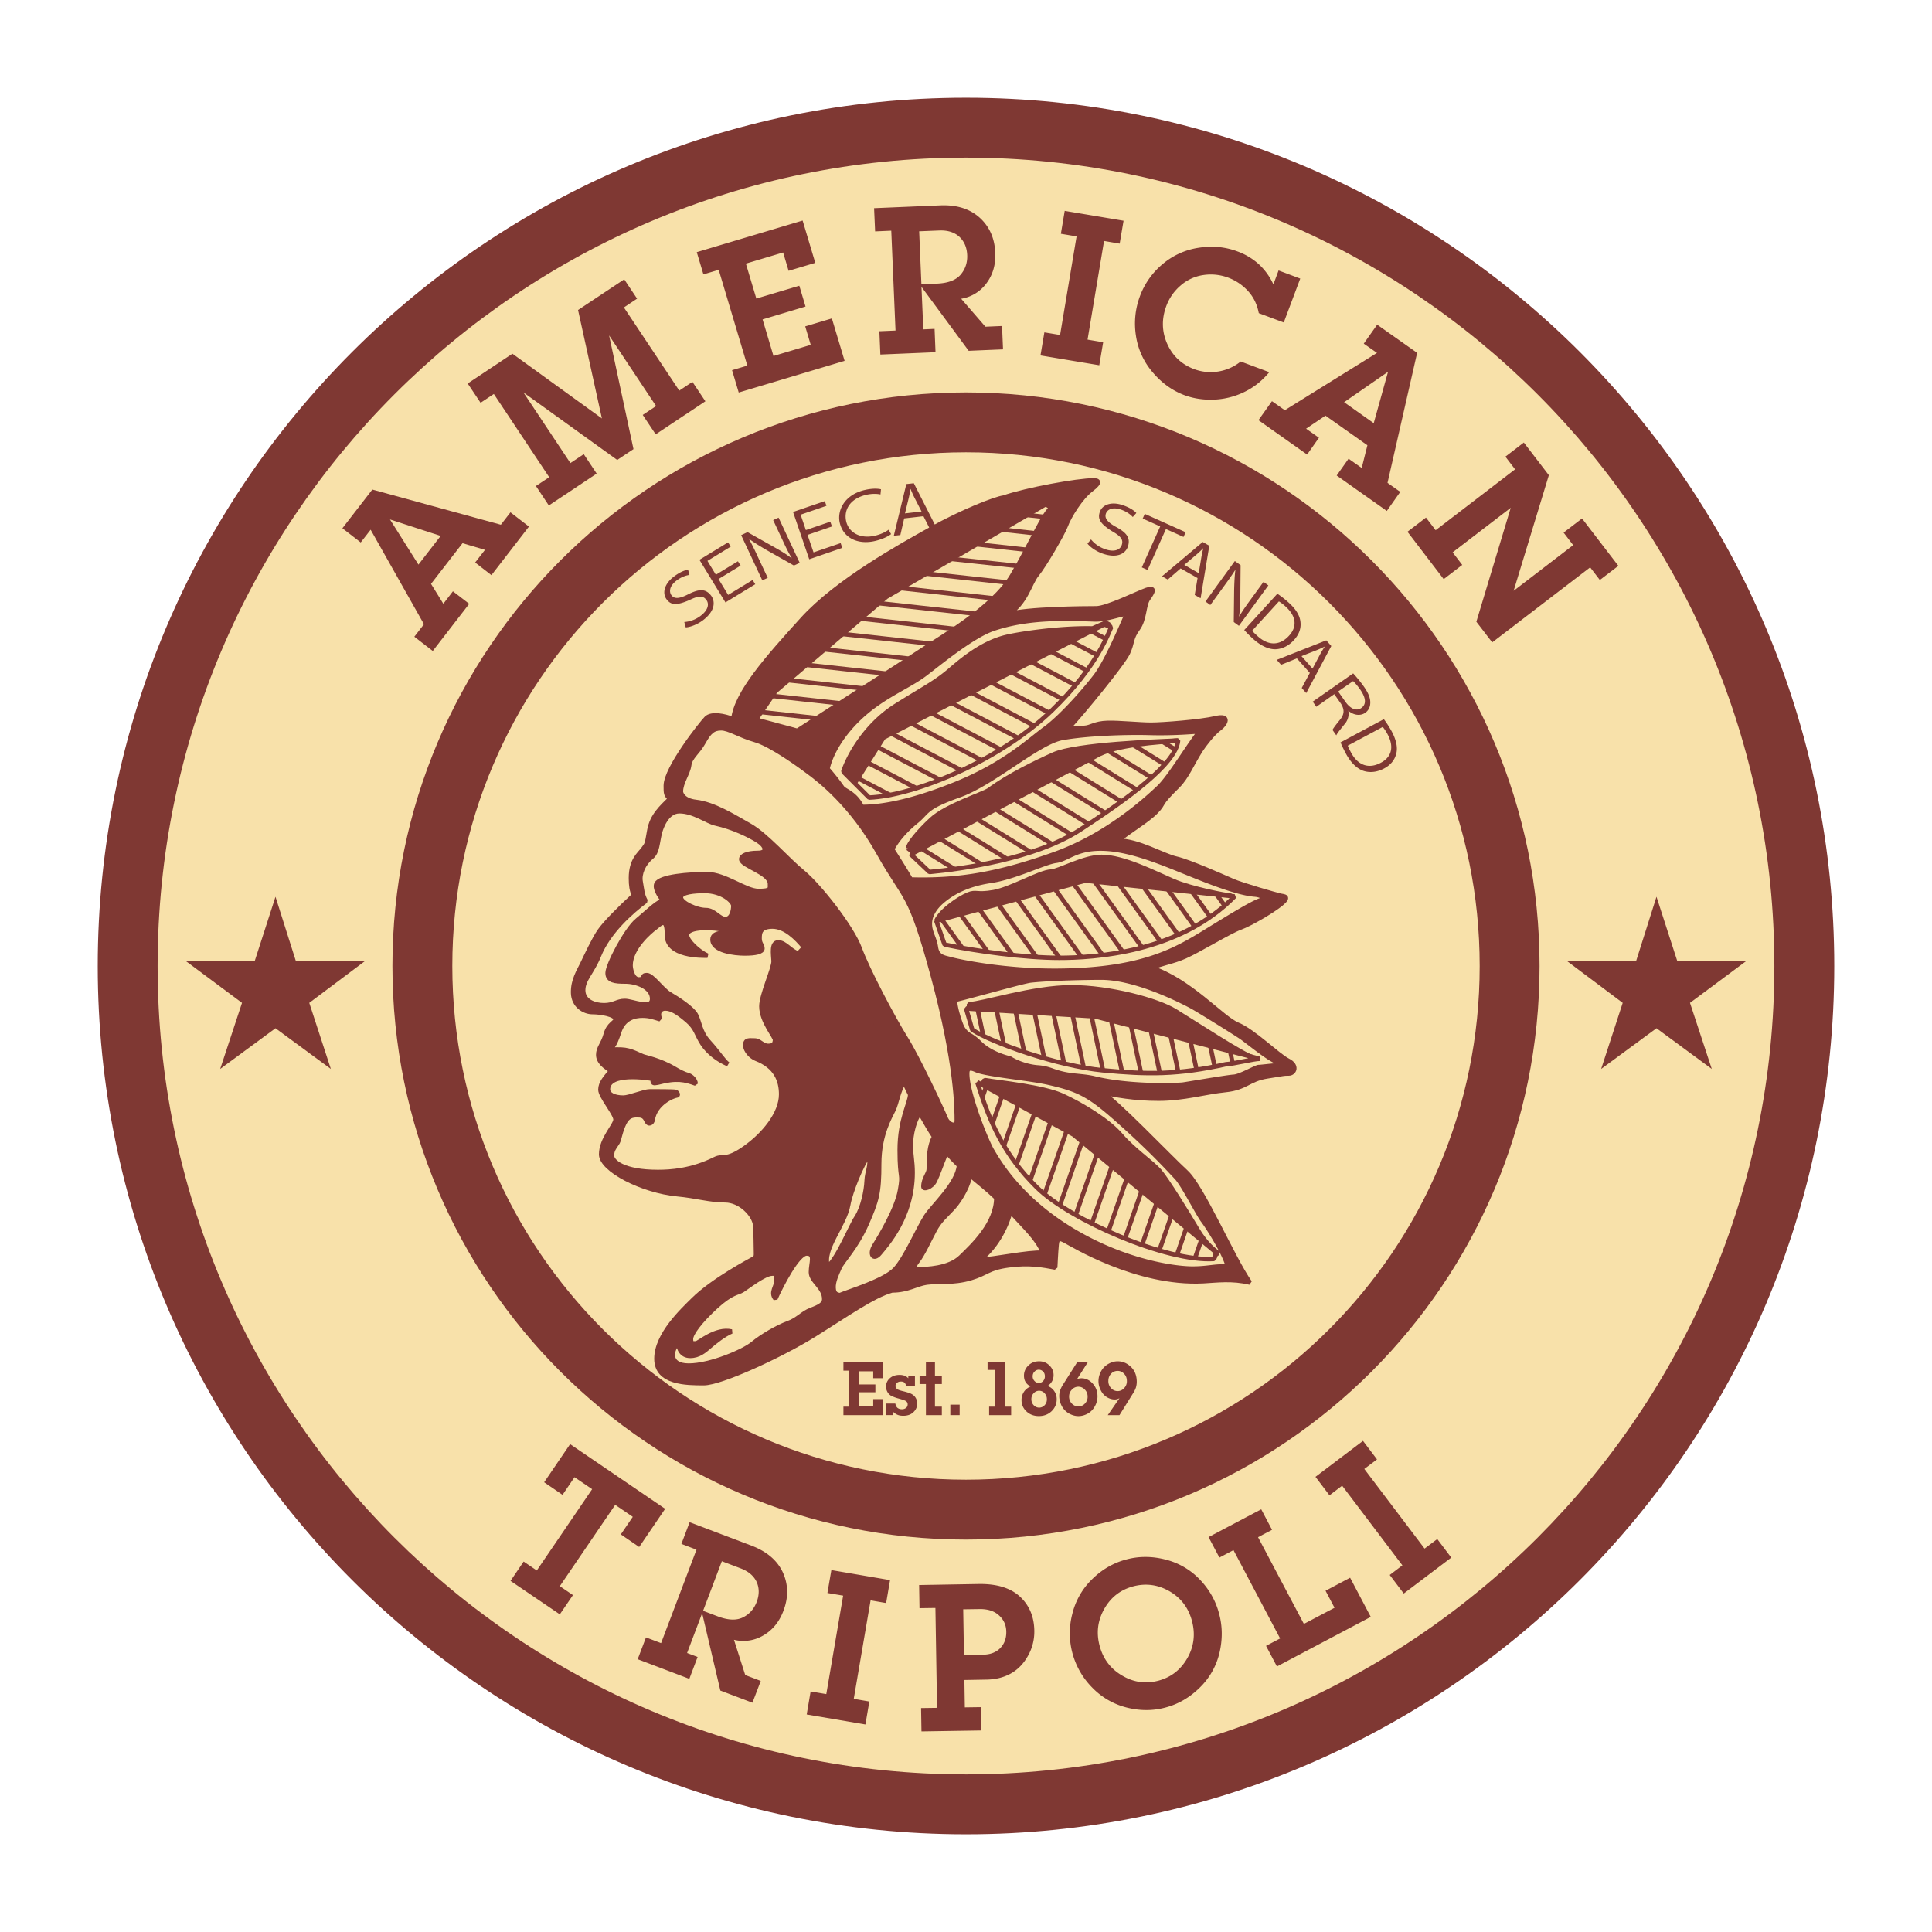
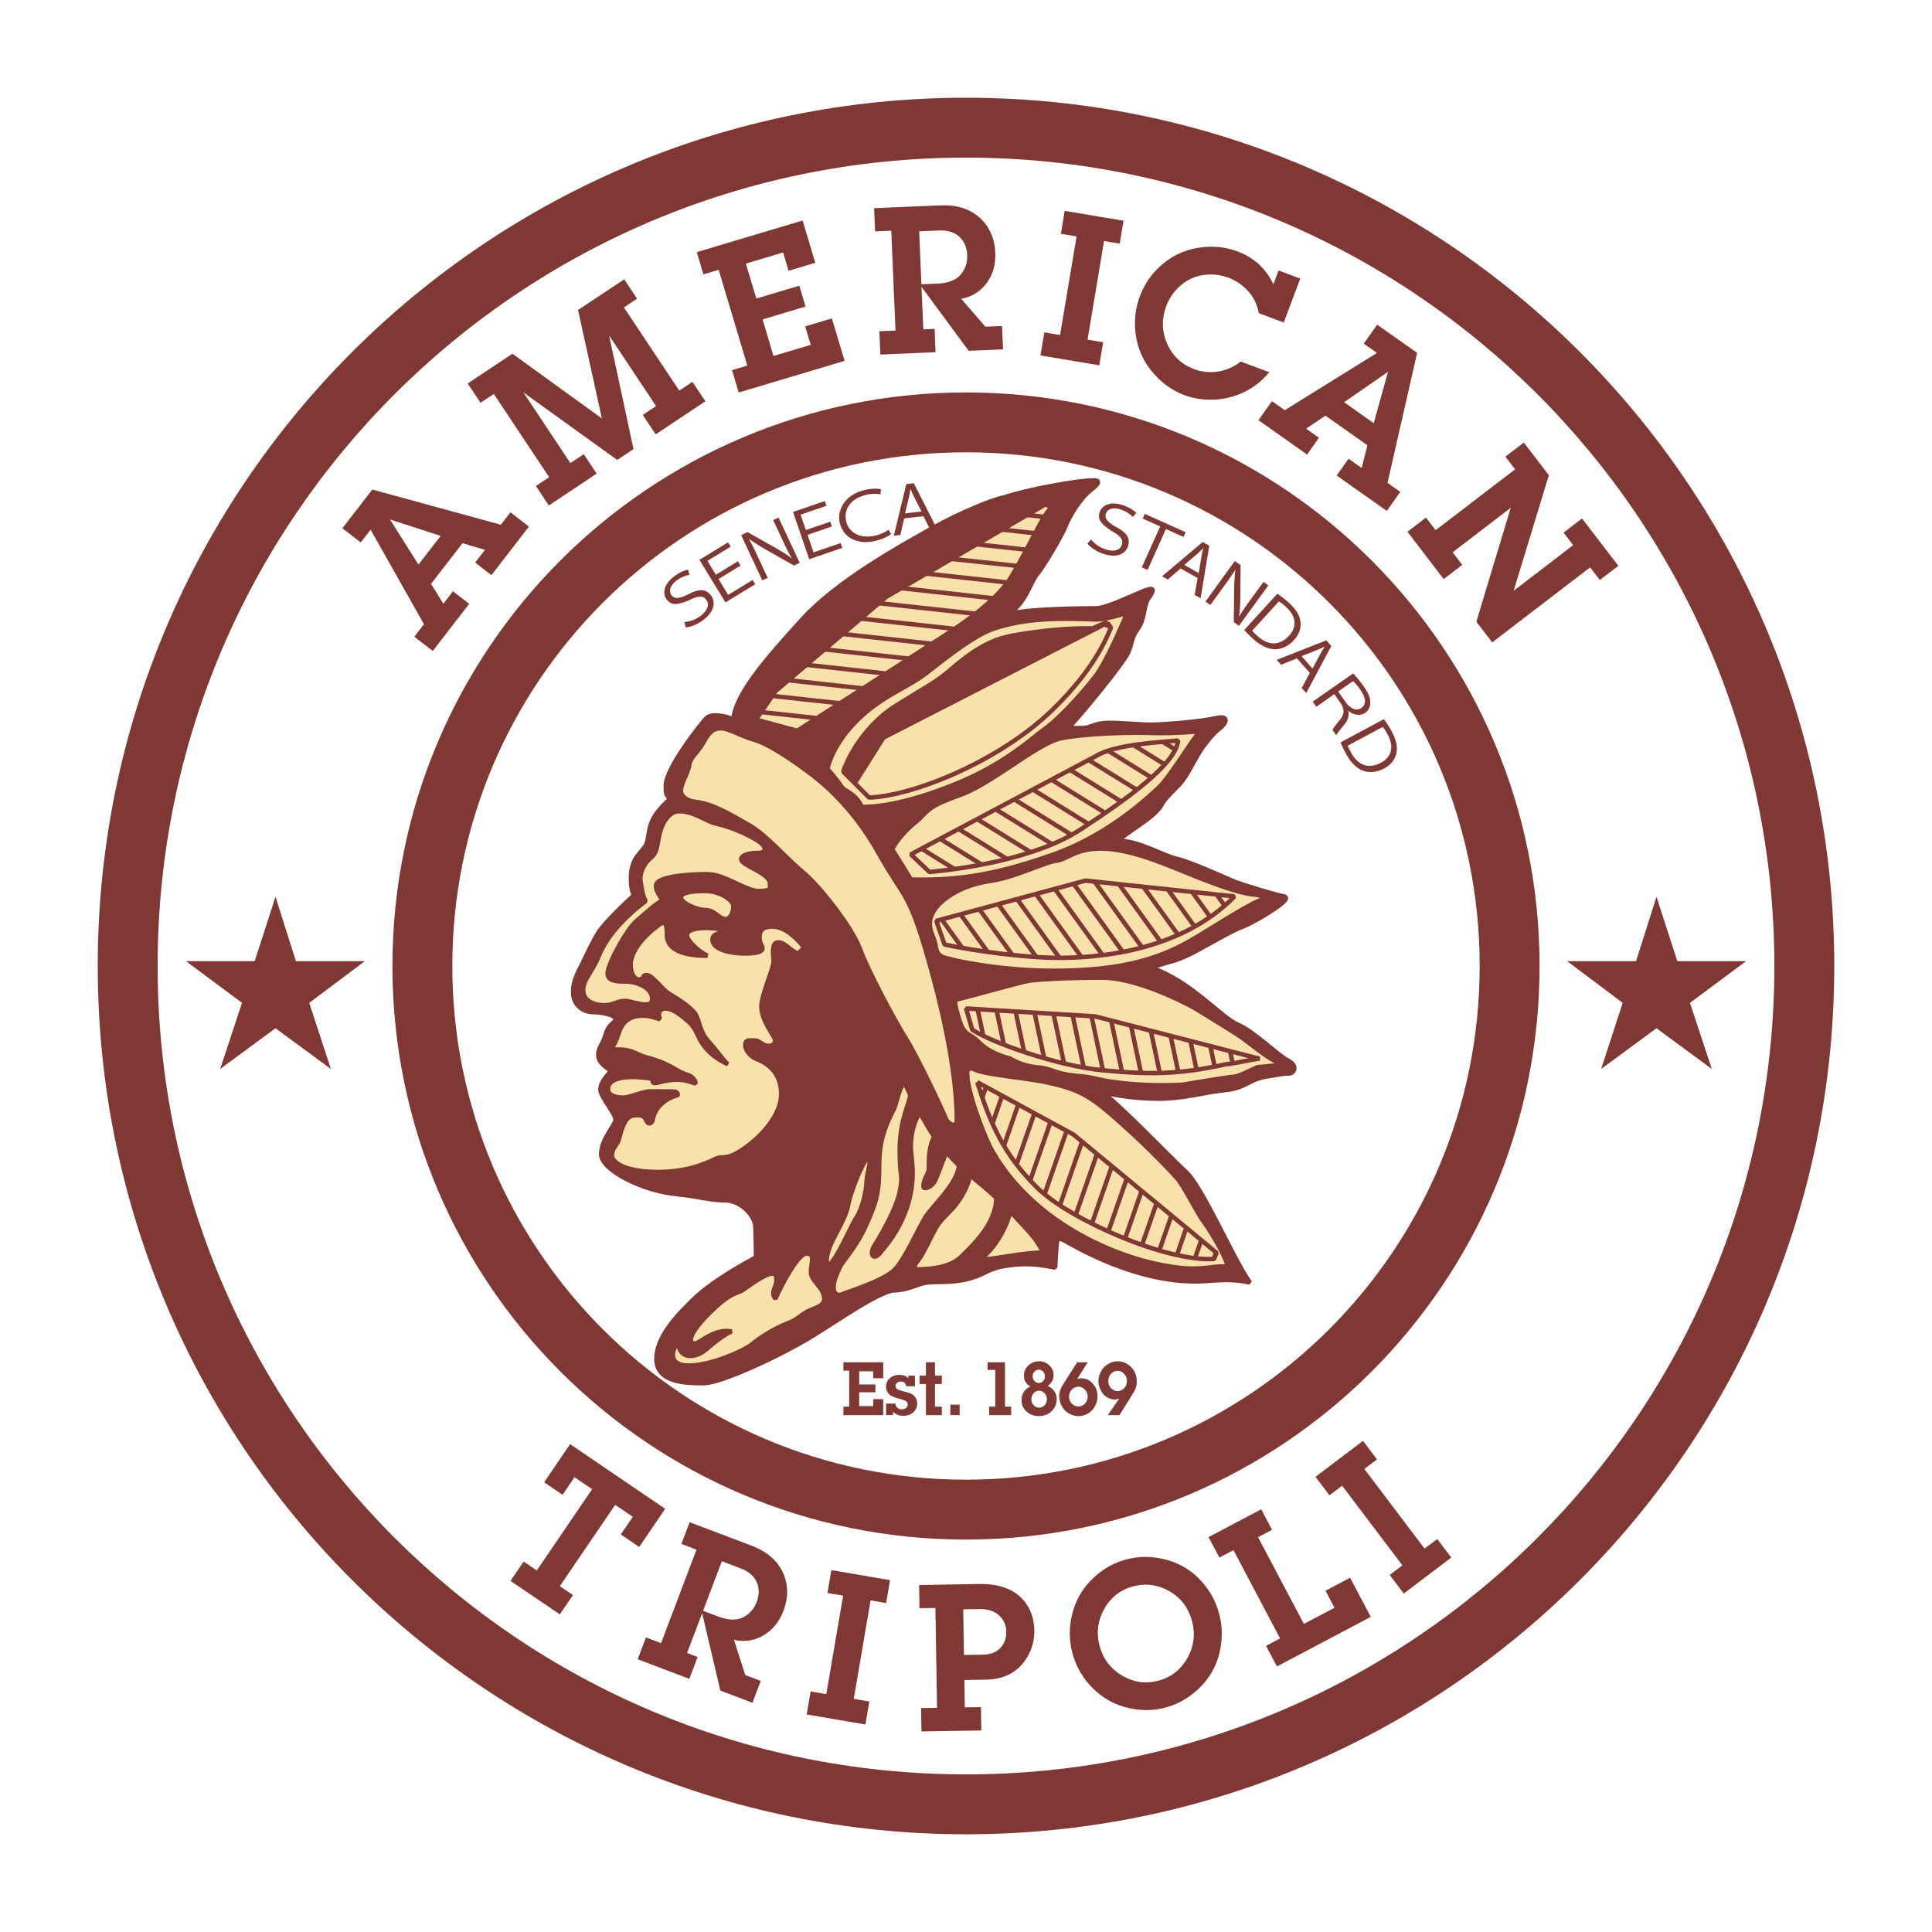
<svg xmlns="http://www.w3.org/2000/svg" width="2500" height="2500" viewBox="0 0 192.756 192.756">
  <path fill="#fff" d="M0 192.756h192.756V0H0v192.756z" />
-   <path d="M96.375 180.018c46.198 0 83.642-37.443 83.642-83.637s-37.443-83.642-83.642-83.642c-46.193 0-83.636 37.448-83.636 83.642 0 46.193 37.443 83.637 83.636 83.637z" fill-rule="evenodd" clip-rule="evenodd" fill="#f8e1aa" />
  <path d="M96.375 177.031c22.273 0 42.438-9.027 57.034-23.621 14.593-14.594 23.62-34.758 23.62-57.029 0-22.273-9.027-42.439-23.623-57.034-14.594-14.592-34.758-23.622-57.031-23.622-22.27 0-42.436 9.03-57.027 23.623-14.595 14.594-23.623 34.76-23.623 57.033 0 22.271 9.028 42.436 23.621 57.027 14.593 14.596 34.757 23.623 57.029 23.623zm61.257-19.396c-15.675 15.674-37.334 25.371-61.257 25.371-23.921 0-45.578-9.697-61.253-25.373-15.675-15.674-25.37-37.332-25.37-61.252 0-23.922 9.697-45.581 25.372-61.256C50.797 19.45 72.456 9.751 96.375 9.751c23.923 0 45.581 9.699 61.256 25.372 15.676 15.677 25.373 37.336 25.373 61.258 0 23.92-9.697 45.58-25.372 61.254z" fill="#7f3833" />
  <path fill-rule="evenodd" clip-rule="evenodd" fill="#f8e1aa" d="M82.067 71.477l-5.55-.606 5.55.606zM84.371 69.995l-6.751-.738 6.751.738zM86.677 68.509l-7.448-.815 7.448.815zM88.975 67.029l-7.941-.87 7.941.87zM91.271 65.542l-8.428-.924 8.428.924zM93.544 64.056l-8.897-.974 8.897.974zM95.819 62.572l-9.367-1.026 9.367 1.026zM97.896 61.061l-9.635-1.054 9.635 1.054zM99.683 59.522l-9.196-1.01 9.196 1.01zM101.092 57.94l-8.101-.883 8.101.883zM102.099 56.297l-6.585-.706 6.585.706zM102.981 54.674l-4.958-.542 4.958.542zM103.848 53.029l-3.306-.361 3.306.361zM104.757 51.396l-1.704-.187 1.704.187zM95.797 86.531l-3.28-2.031 3.28 2.031zM98.511 86.084l-4.145-2.567 4.145 2.567zM101.043 85.527l-4.825-2.993 4.825 2.993zM103.403 84.852l-5.332-3.302 5.332 3.302zM105.553 84.058l-5.635-3.488 5.635 3.488zM107.485 83.122l-5.711-3.539 5.711 3.539zM109.189 82.049l-5.563-3.449 5.563 3.449zM110.839 80.934l-5.36-3.318 5.36 3.318zM112.438 79.802l-5.112-3.168 5.112 3.168zM113.993 78.627l-4.808-2.979 4.808 2.979zM115.455 77.407l-4.332-2.681 4.332 2.681zM116.779 76.097l-3.128-1.938 3.128 1.938zM117.835 74.612l-1.256-.778 1.256.778zM94.527 91.555l2.048 2.845-2.048-2.845zM96.408 91.047l2.704 3.753-2.704-3.753zM98.288 90.54l3.289 4.564-3.289-4.564zM100.172 90.03l3.803 5.278-3.803-5.278zM102.053 89.524l4.225 5.867-4.225-5.867zM103.933 89.016l4.538 6.302-4.538-6.302zM105.818 88.508l4.764 6.612-4.764-6.612zM107.695 88.001l4.901 6.797-4.901-6.797zM109.786 87.783l4.738 6.577-4.738-6.577zM112.222 88.042l4.144 5.75-4.144-5.75zM114.653 88.299l3.458 4.801-3.458-4.801zM117.089 88.558l2.677 3.718-2.677-3.718zM119.521 88.816l1.794 2.492-1.794-2.492zM121.958 89.075l.801 1.112-.801-1.112zM98.674 103.17l-.562-2.654.562 2.654zM100.734 104.057l-.725-3.424.725 3.424zM102.759 104.785l-.854-4.037.854 4.037zM104.755 105.404l-.96-4.541.96 4.541zM106.736 105.928l-1.047-4.948 1.047 4.948zM108.696 106.342l-1.111-5.246 1.111 5.246zM110.618 106.613l-1.139-5.4 1.139 5.4zM112.522 106.771l-1.084-5.125 1.084 5.125zM114.414 106.869l-.997-4.713.997 4.713zM116.286 106.877l-.89-4.211.89 4.211zM118.13 106.771l-.762-3.597.762 3.597zM119.955 106.553l-.606-2.869.606 2.869zM121.759 106.238l-.432-2.045.432 2.045zM123.562 105.918l-.257-1.215.257 1.215zM125.357 105.58l-.075-.369.075.369zM98.581 109.33l.368-1.06-.368 1.06zM99.594 111.926l.966-2.78-.966 2.78zM100.738 114.141l1.431-4.118-1.431 4.118zM102 116.004l1.776-5.106-1.776 5.106zM103.355 117.605l2.032-5.83-2.032 5.83zM104.794 118.979l2.201-6.329-2.201 6.329zM106.322 120.088l2.21-6.361-2.21 6.361zM107.901 121.049l2.12-6.092-2.12 6.092zM109.514 121.908l1.991-5.724-1.991 5.724zM111.155 122.691l1.838-5.277-1.838 5.277zM112.822 123.398l1.656-4.757-1.656 4.757zM114.519 124.033l1.447-4.164-1.447 4.164zM116.239 124.59l1.215-3.49-1.215 3.49zM117.997 125.041l.942-2.713-.942 2.713zM119.8 125.357l.626-1.798-.626 1.798zM121.686 125.432l.226-.647-.226.647zM86.172 77.468l3.188 1.674-3.188-1.674zM87.149 75.917l4.852 2.548-4.852-2.548zM88.129 74.36l6.223 3.269-6.223-3.269zM89.513 73.013l7.003 3.682-7.003-3.682zM91.501 71.993l7.02 3.692-7.02-3.692zM93.494 70.972l6.904 3.628-6.904-3.628zM95.489 69.948l6.66 3.504-6.66-3.504zM97.478 68.928l6.291 3.309-6.291-3.309zM99.472 67.906l5.788 3.042-5.788-3.042zM101.466 66.884l5.153 2.708-5.153-2.708zM103.456 65.862l4.416 2.322-4.416-2.322zM105.448 64.841l3.568 1.875-3.568-1.875zM107.443 63.817l2.594 1.363-2.594-1.363zM109.438 62.795l1.473.775-1.473-.775z" />
  <path d="M66.426 78.393c0 .752 0 .934.43 1.294-.821.821-1.826 1.68-2.078 3.188-.252 1.502-.252 1.329-.606 1.829-.359.503-1.223 1.078-1.223 2.903 0 .751.075 1.217.289 1.717-1.33 1.218-2.907 2.795-3.439 3.583-.541.789-1.33 2.479-1.689 3.231-.359.75-.966 1.652-.93 2.939.038 1.287 1.111 1.9 1.934 1.9.826 0 2.295.25 2.295.713 0 .359-.681.434-.967 1.477-.288 1.035-.756 1.361-.756 2.07 0 .725.687 1.223 1.294 1.578-.574.686-1.078 1.221-1.078 1.902 0 .684 1.507 2.398 1.507 2.979 0 .57-1.433 1.934-1.433 3.473 0 1.545 4.085 3.645 7.599 3.98 1.899.178 3.262.607 4.769.607 1.503 0 2.921 1.438 3.011 2.547.032.463.069 2.152.069 2.684 0 .238.032.434-.214.576-.253.145-4.084 2.15-6.059 4.123-1.003 1-3.659 3.439-3.659 5.877 0 2.436 3.01 2.436 4.731 2.436 1.723 0 7.744-2.789 10.968-4.795 3.226-2.01 5.951-3.945 7.814-4.455 1.576 0 2.438-.639 3.443-.783 1.003-.139 2.65.074 4.373-.43 1.717-.504 1.717-1.008 3.8-1.287 2.074-.291 3.514 0 4.656.215 0 0 .074-1.582.145-2.297.071-.719.285-.65.858-.355.574.285 7.107 4.359 13.764 4.016 1.362-.074 2.87-.291 4.663.139-1.719-2.436-4.729-9.531-6.382-11.037-1.646-1.508-7.242-7.383-8.455-7.963 1.432.285 3.225.648 5.73.648 2.511 0 4.592-.648 6.674-.861 2.077-.211 2.287-1.07 4.158-1.363 1.857-.285 1.568-.285 2.143-.285.578 0 .925-.793-.066-1.289-1.008-.502-3.439-2.939-5.021-3.584-1.576-.648-4.731-4.377-8.601-5.664 1.144-.504 2.077-.576 3.365-1.149 1.298-.574 4.484-2.511 5.488-2.865 1.003-.36 3.263-1.685 4.121-2.403.857-.714.25-.714-.107-.785-.359-.074-3.87-1.078-4.766-1.475-.896-.391-4.34-1.936-5.628-2.222-1.289-.284-3.837-1.824-5.806-1.791.89-.822 2.866-1.937 3.799-2.902.933-.967.104-.538 2.152-2.545.917-.91 1.395-2.184 2.29-3.584.322-.504 1.218-1.685 1.867-2.151.645-.468 1.105-1.395-.396-1.037-1.507.355-5.269.645-6.419.645-1.142 0-3.149-.209-4.334-.183-1.326.038-1.651.468-2.367.501-.717.041-.966.041-1.507-.033 1.255-1.326 5.377-6.349 5.886-7.421.499-1.074.284-1.466.998-2.436.714-.967.575-2.366 1.04-3.01.463-.649.752-1.181-.181-.864-.93.326-3.94 1.834-5.019 1.834-1.076 0-6.953.032-8.853.607 1.83-1.04 2.226-3.117 2.94-3.977.719-.864 2.572-4.043 2.87-4.844.355-.967 1.504-2.829 2.54-3.617 1.045-.789.686-.934.256-.934-1.62 0-6.707.934-9.002 1.722-.822.107-4.123 1.396-7.199 3.117-3.086 1.718-9.429 5.23-12.873 9.032-3.439 3.798-6.594 7.312-6.879 9.963-.896-.36-2.183-.607-2.688-.104-.497.501-4.049 4.981-4.049 6.735z" fill-rule="evenodd" clip-rule="evenodd" fill="#7f3833" stroke="#7f3833" stroke-width=".443" stroke-linejoin="bevel" stroke-miterlimit="2.613" />
  <path d="M67.789 80.938c-1.292 0-1.825 1.689-1.936 2.08-.28 1.046-.229 1.998-.858 2.507-.791.644-1.22 1.652-1.079 2.437.145.788.145 1.292.504 1.935-1.433 1.079-3.692 3.054-4.663 5.452-.676 1.678-1.573 2.366-1.573 3.446 0 1.066 1.074 1.496 2.077 1.496 1.004 0 1.288-.43 2.077-.43.79 0 2.725.939 2.725-.215 0-1.146-1.577-1.717-2.651-1.717-1.077 0-1.792-.074-1.792-.857 0-.795 1.84-4.336 2.941-5.238.788-.643 1.861-1.721 2.581-2.006-.359-.429-.854-1.213-.649-1.647.36-.752 3.267-.967 5.059-.967s3.831 1.681 5.119 1.681c1.293 0 1.148-.215 1.148-.714 0-1.111-2.827-1.792-2.865-2.441-.02-.354.574-.644 1.646-.644 1.074 0 .788-.719 0-1.218-.788-.505-2.464-1.335-4.228-1.722-.82-.178-2.15-1.218-3.583-1.218z" fill-rule="evenodd" clip-rule="evenodd" fill="#f8e1aa" stroke="#7f3833" stroke-width=".443" stroke-linejoin="bevel" stroke-miterlimit="2.613" />
  <path d="M70.295 88.895c-1.004 0-2.361.111-2.361.644 0 .541 1.572 1.259 2.473 1.259.892 0 1.325.892 1.97.892.644 0 .788-.892.788-1.32 0-.434-1.11-1.475-2.87-1.475zM72.578 92.825c-1.435-.337-4.034-.43-4.034.48 0 .536 1.107 1.609 2.041 2.044-.546 0-4.093.093-4.052-2.114.038-1.905-.75-.971-1.143-.681-.495.354-2.478 2.022-2.478 3.761 0 .322.182 1.4.826 1.4.65 0 .22-.43.789-.43.574 0 1.508 1.438 2.296 1.9.789.461 2.254 1.4 2.613 2.076.36.682.397 1.721 1.294 2.689.896.971 1.432 1.865 1.899 2.227-.933-.398-1.938-1.117-2.548-2.045-.607-.934-.607-1.541-1.537-2.332-.932-.785-1.544-1.184-2.188-1.184-.36 0-.825.285-.503 1.074-.607-.178-1.004-.355-1.756-.355-.756 0-1.863.217-2.329 1.646-.467 1.434-.681 1.434-.895 1.76 1.722-.143 2.1.143 3.257.641.258.111 1.695.359 3.193 1.256.359.215.863.494 1.395.648.256.07.685.469.685.826-1.078-.396-1.918-.592-3.779-.094-.467.076-.523.094-.504-.377-.5-.105-4.462-.715-4.462 1.041 0 .498.574.826 1.54.826.592 0 2.044-.625 2.636-.625.588 0 2.38 0 2.563.049.178.053.359.361.088.379-.271.016-2.113.732-2.365 2.418-.038.285-.397.592-.631.07-.228-.518-.53-.531-.965-.531-.429 0-.877.074-1.237.801-.411.84-.48 1.596-.663 1.914-.177.326-.574.686-.574 1.297 0 .607 1.116 1.648 4.589 1.648 1.218 0 3.336-.111 5.703-1.293.788-.398 1.036.252 2.935-1.078 1.899-1.326 3.659-3.441 3.659-5.377 0-1.367-.519-2.781-2.511-3.547-.467-.182-1.073-.789-1.073-1.361 0-.57.391-.467.928-.467s.789.541 1.364.541c.573 0 .643-.248.681-.574.037-.326-1.363-1.861-1.363-3.371 0-1.146 1.255-3.834 1.219-4.516-.033-.681-.249-1.862.465-1.862.72 0 1.183.859 2.008 1.107l.573-.607c-.756-.93-1.899-2.078-3.155-2.078-1.255 0-1.287.646-1.287 1.181 0 .542.284.644.284 1.004 0 .358-.713.5-1.755.5-1.041 0-3.229-.248-3.229-1.397 0-.882 1.7-.672 2.188-.537-.182-.134-.356-.288-.695-.371zM67.934 78.968c0-.895.714-1.792.826-2.619.103-.82.859-1.25 1.432-2.29.574-1.041.966-1.396 1.755-1.396s1.793.714 3.408 1.18c1.609.468 4.512 2.581 5.409 3.264.895.676 4.157 3.117 6.883 7.989 2.722 4.877 3.08 3.584 5.447 12.335 2.364 8.746 2.364 13.258 2.364 14.406 0 .643-.821.43-1.111-.285-.284-.723-2.761-6.025-3.978-7.961-1.22-1.938-3.8-6.811-4.589-8.96-.788-2.152-4.083-6.311-5.661-7.6-1.578-1.292-3.66-3.728-5.307-4.661-1.648-.929-3.589-2.157-5.377-2.362-1.249-.144-1.501-.825-1.501-1.04z" fill-rule="evenodd" clip-rule="evenodd" fill="#f8e1aa" stroke="#7f3833" stroke-width=".443" stroke-linejoin="bevel" stroke-miterlimit="2.613" />
  <path d="M82.448 93.268c0 3.552 1.395 8.105 1.395 10.324 0 2.225-1.002 4.377-1.002 6.955 0 2.584.504 2.943.504 5.164 0 2.217-1.074 5.656-1.363 6.811-.285 1.143.359 1.068.718.107.354-.971 1.792-5.77 2.076-6.639.291-.852 1.863-2.611 2.26-3.938.391-1.326 2.012-4.551 2.693-5.414-.271-.854-.364-1.432-.658-2.086-.813.293-2.39 1.727-3.077 4.092-.676 2.367-1.105 5.951-1.791 6.67.215-1.578.075-5.768.611-7.131.537-1.367 2.114-4.34 3.155-5.268-1.937-2.367-3.981-6.997-5.054-8.789" fill="none" stroke="#7f3833" stroke-width=".443" stroke-linejoin="bevel" stroke-miterlimit="2.613" />
  <path d="M94.431 114.945c.426.504.836.934 1.246 1.326-.139 1.816-2.617 4.027-3.302 5.096-.798 1.266-2.006 4.088-3.043 5.236-1.04 1.15-4.518 2.189-5.558 2.619-.248-.074-.575-.074-.607-.721-.038-.643.321-1.398.607-2.037.289-.645 1.647-1.977 2.691-4.34 1.037-2.367 1.253-3.117 1.253-6.021 0-2.902 1.11-4.695 1.431-5.377.327-.682.467-1.867 1.057-2.799.125.289.28.615.452.969.052.104.098.207.15.303-.01.846-1.045 2.457-1.045 5.541 0 3.08.359 2.189.032 4.014-.318 1.828-1.97 4.588-2.538 5.488-.575.893-.113 1.578.531.785.644-.785 3.267-3.623 3.267-8.027 0-1.186-.181-1.719-.181-2.764 0-1.035.373-2.604.918-3.182.477.838.981 1.727 1.41 2.359-.5.896-.538 2.045-.538 3.23 0 .461-.536.926-.536 1.75 0 .326.822.076 1.149-.574.314-.641.604-1.538 1.154-2.874zM99.4 119.506c-.927-.887-1.785-1.545-2.645-2.266-.01.758-.83 2.373-1.657 3.273-.822.891-1.327 1.252-1.861 2.254-.537 1.004-1.147 2.367-1.684 3.053-.542.678-.286.854.246.82.542-.037 2.837-.037 4.055-1.219 1.219-1.179 3.546-3.366 3.546-5.915zM104.059 124.988c-.606-1.471-1.717-2.396-3.253-4.125-.256 1.115-1.189 3.379-3.014 4.812 1.218.001 4.835-.792 6.267-.687z" fill-rule="evenodd" clip-rule="evenodd" fill="#f8e1aa" stroke="#7f3833" stroke-width=".443" stroke-linejoin="bevel" stroke-miterlimit="2.613" />
  <path d="M86.681 115.314c-.687.752-1.834 3.641-2.049 4.873-.354 2.082-2.65 4.447-2.039 6.164 1.003-.82 2.254-3.975 2.87-4.91.606-.928.962-2.617 1.002-3.621.035-1.002.463-1.47.216-2.506zM67.682 133.949c-.682.65-1.111 2.297 1.036 2.297 2.151 0 5.487-1.434 6.385-2.189.896-.75 2.487-1.67 3.508-2.039 1.004-.359 1.433-1.004 2.296-1.33.859-.322 1.311-.574 1.327-1.035.037-1.219-1.327-1.793-1.327-2.727s.468-1.863-.429-1.863c-.895 0-2.543 3.227-3.117 4.514-.542-.68.145-1.18.103-1.895-.032-.723-.103-.611-.43-.611-.751 0-2.437 1.326-2.939 1.648-.5.322-1.037.178-2.651 1.646-1.611 1.477-2.506 2.693-2.506 3.23 0 .533.214.43.498.43.29 0 1.938-1.545 3.552-1.182-.756.318-1.689 1.068-2.189 1.498-.504.438-1.073.938-1.936.938-.859 0-1.181-.713-1.181-1.33z" fill-rule="evenodd" clip-rule="evenodd" fill="#f8e1aa" stroke="#7f3833" stroke-width=".443" stroke-linejoin="bevel" stroke-miterlimit="2.613" />
  <path d="M107.643 48.755c-1.646 1.073-2.183 2.651-4.115 6.201-2.05 3.747-3.276 5.009-4.34 6.021-.72.677-2.297 1.326-4.448 2.973s-7.956 5.736-9.46 6.809c-1.505 1.074-5.067 2.916-6.523 3.155-.645.107-.574 0-1.25-.246-.687-.258-2.367-1.117-3.193-1.402 0-3.155 7.169-11.542 12.685-15.056 5.415-3.439 11.437-6.524 13.804-7.168 2.366-.644 5.409-1.287 6.696-1.287" fill="none" stroke="#7f3833" stroke-width=".443" stroke-linejoin="bevel" stroke-miterlimit="2.613" />
  <path d="M82.555 76.709c.429-1.862 1.863-4.013 3.945-5.735 2.076-1.717 4.297-2.582 5.804-3.73 1.503-1.143 4.708-3.798 6.809-4.512 3.583-1.219 7.463-1.013 10.112-.933 1.145.036 2.581-.537 3.22-.574-.493 1.078-2.002 4.731-3.153 6.239-1.145 1.502-3.44 4.083-5.017 5.232-1.579 1.147-4.085 3.585-9.106 5.591-5.016 2.007-7.811 2.221-9.174 2.221-.676-1.396-1.716-1.578-1.968-1.938a22.754 22.754 0 0 0-1.472-1.861zM89.006 84.736c.504-.928 1.292-1.861 2.438-2.795 1.145-.929.791-1.362 4.229-2.58 3.439-1.219 7.888-5.302 10.323-5.735 2.436-.432 6.239-.571 8.746-.501 2.505.069 4.521-.145 4.951-.145-1.003 1.218-3.015 4.589-4.093 5.591-1.072 1.004-5.013 4.733-10.464 6.669-5.451 1.937-9.394 2.651-14.264 2.506a87.66 87.66 0 0 0-1.866-3.01zM125.211 89.254c-1.798-.136-4.808-1.363-7.454-2.437-2.651-1.078-5.451-2.152-7.961-2.152-2.512 0-3.3 1.074-4.444 1.219-1.147.145-4.088 1.646-6.523 2.006-2.441.359-3.943 1.265-4.877 2.082-.575.499-1.179 1.287-1.179 2.188 0 .892.466 1.378.604 2.363.145.965.826 1.002 1.475 1.179.645.184 5.339 1.229 10.968 1.149 8.405-.104 11.688-2.198 14.696-4.045 2.333-1.433 4.268-2.618 5.125-2.941.824-.312.036-.573-.43-.611zM95.313 99.76c-.145.43.504 2.473.739 2.832.513.795.77.537 1.698 1.467.934.932 2.366 1.395 3.014 1.539.859.541 1.96.84 2.797.9.536.037.998.16 1.431.318 1.761.645 2.765.428 4.267.793 3.132.746 7.202.719 8.709.607.211-.016 4.483-.756 5.129-.789.645-.037 2.222-.967 2.474-.967.246 0 1.525-.168 1.629-.141.145.033.629-.273.271-.357-.752-.193-3.052-2.086-3.621-2.479-.57-.393-4.289-2.713-4.979-3.082-1.76-.932-5.844-2.863-8.998-2.863-.831 0-4.695.037-7.029.283-.717.075-5.094 1.331-7.531 1.939zM97.362 106.752c1.018.461 5.274.826 7.168 1.25 3.364.752 4.332 1.361 7.669 4.373 2.939 2.654 4.479 4.373 5.161 5.092.682.713 2.114 3.584 2.65 4.299.537.717 2.115 3.186 2.511 4.625-1.147-.141-1.899.176-3.546.176-1.647 0-6.595-.607-11.939-3.799-5.343-3.191-7.451-6.953-8.064-7.99-.607-1.041-2.472-5.697-2.472-7.635 0-.289 0-.789.862-.391z" fill-rule="evenodd" clip-rule="evenodd" fill="#f8e1aa" stroke="#7f3833" stroke-width=".443" stroke-linejoin="bevel" stroke-miterlimit="2.613" />
-   <path d="M125.034 105.494c-4.7-.434-14.185-3.102-17.494-3.336-4.586-.32-10.146-1.504-10.864-1.395v-.574c1.33-.037 6.38-1.689 10.217-1.689 3.84 0 8.605 1.291 10.354 2.371 1.761 1.072 6.996 4.512 7.787 4.623zM90.582 84.633l.862.645c2.795-1.363 9.571-3.655 11.51-4.657 2.086-1.088 10.893-6.795 14.584-6.74-2.04.103-10.108.359-12.438 1.395-1.699.762-4.527 2.124-6.381 3.511-.569.434-4.299 1.576-5.803 2.978-1.507 1.394-2.295 2.509-2.334 2.868zM122.848 89.366c-.862 0-12.769-.112-14.56-.042-1.792.075-4.836 1.003-7.127 1.69-2.297.676-6.669.714-7.748.857.504-1.073 2.296-2.259 3.155-2.617.864-.359.826.07 2.585-.248 1.749-.326 4.587-2.006 5.694-2.048.759-.023 3.298-1.466 5.059-1.466 2.188 0 5.302 1.611 7.131 2.399 1.831.789 5.237 1.433 5.811 1.475zM97.792 108.574l.43-.818c1.464.246 5.875.676 7.812 1.572 1.936.895 4.554 2.473 5.805 3.947 1.256 1.465 3.118 2.715 3.842 3.543.714.826 2.827 4.232 3.756 5.811.934 1.57 1.792 2.146 2.151 2.434-2.366-.287-10.286-6.775-11.648-7.988-1.363-1.223-10.786-8.468-12.148-8.501zM96.821 57.21c2.407-1.511 6.879-6.883 8.639-6.916l.322-.466c-5.093 0-11.757 4.372-12.262 4.731-.497.36-6.163 3.869-9.388 6.306-3.226 2.44-7.744 7.817-8.891 10.468l.719.284c1.219-1.861 4.158-5.59 9.105-7.667 4.943-2.082 10.5-5.952 11.756-6.74z" fill-rule="evenodd" clip-rule="evenodd" fill="#7f3833" stroke="#7f3833" stroke-width=".443" stroke-linejoin="bevel" stroke-miterlimit="2.613" />
  <path d="M75.424 71.799l4.121 1.112c1.148-.752 11.149-7.168 12.69-8.205 1.537-1.046 6.845-4.056 8.745-7.282 1.899-3.225 3.225-6.378 3.938-6.738l-.569-.392-15.918 9.25-11.07 9.422-1.937 2.833z" fill-rule="evenodd" clip-rule="evenodd" fill="#f8e1aa" stroke="#7f3833" stroke-width=".443" stroke-linejoin="bevel" stroke-miterlimit="2.613" />
  <path d="M81.493 71.65l-5.552-.607m0 0l5.552.607m2.303-1.482l-6.752-.738m0 0l6.752.738m2.305-1.486l-7.448-.816m0 0l7.448.816m2.298-1.481l-7.941-.869m0 0l7.941.869m2.297-1.486l-8.429-.924m0 0l8.429.924m2.272-1.486l-8.896-.974m0 0l8.896.974m2.275-1.485l-9.366-1.025m0 0l9.366 1.025m2.077-1.51l-9.636-1.054m.001 0l9.636 1.054m1.787-1.539l-9.197-1.011m.001 0l9.197 1.011m1.407-1.582l-8.101-.884m0 0l8.101.884m1.006-1.644l-6.584-.705m0 0l6.584.705m.883-1.622l-4.958-.542m0 0l4.958.542m.866-1.645l-3.306-.362m.001 0l3.306.362m.909-1.634l-1.704-.187m0 0l1.704.187" fill="none" stroke="#7f3833" stroke-width=".443" stroke-linejoin="bevel" stroke-miterlimit="2.613" />
  <path d="M110.653 62.303c-.625.41-4.588 2.497-7.958 4.44a122.64 122.64 0 0 0-6.878 4.305c-2.442 1.647-8.746 5.232-10.538 7.093l-1.146-1.148c.499-1.535 2.189-4.659 5.268-6.594 3.086-1.932 3.944-2.292 5.521-3.656 1.578-1.361 3.392-2.691 5.451-3.187 1.181-.288 5.231-.933 8.633-.859l1.298-.573.349.179z" fill-rule="evenodd" clip-rule="evenodd" fill="#7f3833" stroke="#7f3833" stroke-width=".443" stroke-linejoin="bevel" stroke-miterlimit="2.613" />
  <path d="M90.873 85.24L92.734 87c3.046-.289 10.505-1.26 15.055-4.232 4.555-2.979 9.539-6.521 9.749-8.887-1.825.178-6.272.359-8.247 1.578L90.873 85.24z" fill-rule="evenodd" clip-rule="evenodd" fill="#f8e1aa" stroke="#7f3833" stroke-width=".443" stroke-linejoin="bevel" stroke-miterlimit="2.613" />
  <path d="M95.222 86.705l-3.281-2.033m0 0l3.281 2.033m2.713-.449l-4.144-2.565m0 0l4.144 2.565m2.533-.557l-4.826-2.992m0 0l4.826 2.992m2.361-.674l-5.334-3.302m0 0l5.334 3.302m2.148-.794l-5.635-3.489m0 0l5.635 3.489m1.932-.936l-5.711-3.539m0 0l5.711 3.539m1.705-1.073l-5.564-3.449m0 0l5.564 3.449m1.649-1.115l-5.359-3.318m-.001 0l5.359 3.318m1.6-1.133l-5.111-3.167m0 0l5.111 3.167m1.556-1.174l-4.81-2.978m0 0l4.81 2.978m1.461-1.221l-4.331-2.68m0 0l4.331 2.68m1.325-1.31l-3.128-1.936m0 0l3.128 1.936m1.055-1.484l-1.256-.777m0-.001l1.256.777" fill="none" stroke="#7f3833" stroke-width=".443" stroke-linejoin="bevel" stroke-miterlimit="2.613" />
  <path d="M93.414 91.872l.826 2.367c3.226.676 8.065 1.325 11.435 1.325 3.369 0 11.97-.467 17.491-6.127l-14.878-1.578-14.874 4.013z" fill-rule="evenodd" clip-rule="evenodd" fill="#f8e1aa" stroke="#7f3833" stroke-width=".443" stroke-linejoin="bevel" stroke-miterlimit="2.613" />
  <path d="M93.951 91.728L96 94.573m0 0l-2.049-2.845m1.881-.509l2.704 3.753m0 0l-2.704-3.753m1.88-.506l3.289 4.563m0 .001l-3.289-4.563m1.885-.51l3.802 5.278m-.001 0l-3.802-5.278m1.881-.507l4.226 5.867m-.001 0l-4.226-5.867m1.88-.508l4.538 6.302m.001 0l-4.538-6.302m1.885-.508l4.764 6.612m0 0l-4.764-6.612m1.878-.506l4.899 6.796m.001 0l-4.899-6.796m2.089-.219l4.738 6.576m0 0l-4.738-6.576m2.436.259l4.146 5.751m-.001 0l-4.146-5.751m2.432.257l3.459 4.801m0 0l-3.459-4.801m2.437.259l2.676 3.717m-.001 0l-2.676-3.717m2.431.258l1.795 2.492m0 0l-1.795-2.492m2.439.258l.8 1.112m0 0l-.8-1.112" fill="none" stroke="#7f3833" stroke-width=".443" stroke-linejoin="bevel" stroke-miterlimit="2.613" />
  <path d="M96.387 100.617l.615 2.119c1.933 1.289 8.532 3.617 13.012 4.047 4.481.43 7.524.461 12.294-.605.826-.039 2.762-.543 3.369-.543l-16.419-4.229-12.871-.789z" fill-rule="evenodd" clip-rule="evenodd" fill="#f8e1aa" stroke="#7f3833" stroke-width=".443" stroke-linejoin="bevel" stroke-miterlimit="2.613" />
  <path d="M98.098 103.342l-.562-2.652m0-.001l.562 2.652m2.061.889l-.727-3.426m.001.001l.727 3.426m2.023.726l-.854-4.035m0 0l.854 4.035m1.996.621l-.961-4.541m0 0l.961 4.541m1.982.524l-1.048-4.949m0-.001l1.048 4.949m1.959.413l-1.111-5.246m0 0l1.111 5.246m1.922.273l-1.14-5.402m0 0l1.14 5.402m1.904.156l-1.085-5.123m0 0l1.085 5.123m1.892.1l-.997-4.715m0 0l.997 4.715m1.873.008l-.892-4.211m0 0l.892 4.211m1.843-.108l-.761-3.596m0 .001l.761 3.596m1.825-.219l-.605-2.867m-.001-.001l.605 2.867m1.806-.312l-.432-2.045m0 0l.432 2.045m1.801-.322l-.257-1.213m.001 0l.257 1.213m1.796-.34l-.076-.365m0 0l.076.365" fill="none" stroke="#7f3833" stroke-width=".443" stroke-linejoin="bevel" stroke-miterlimit="2.613" />
  <path d="M97.502 107.969c1.293 4.121 2.656 7.238 5.95 10.502 3.3 3.256 12.975 7.451 17.671 7.135l.251-.617-14.262-11.787-9.61-5.233z" fill-rule="evenodd" clip-rule="evenodd" fill="#f8e1aa" stroke="#7f3833" stroke-width=".443" stroke-linejoin="bevel" stroke-miterlimit="2.613" />
  <path d="M98.005 109.502l.368-1.059m0 0l-.368 1.059m1.013 2.596l.966-2.779m-.001-.001l-.966 2.779m1.146 2.215l1.43-4.117m0 0l-1.43 4.117m1.261 1.866l1.777-5.107m0-.001l-1.777 5.107m1.356 1.6l2.03-5.83m.001 0l-2.03 5.83m1.438 1.375l2.2-6.33m0 0l-2.2 6.33m1.528 1.108l2.211-6.361m0-.001l-2.211 6.361m1.579.962l2.118-6.09m0 0l-2.118 6.09m1.612.861l1.991-5.725m0 0l-1.991 5.725m1.643.783l1.837-5.277m0 0l-1.837 5.277m1.665.707l1.655-4.76m0 0l-1.655 4.76m1.696.635l1.448-4.164m.001 0l-1.448 4.164m1.72.555l1.215-3.49m0-.001l-1.215 3.49m1.758.454l.942-2.715m0 0l-.942 2.715m1.803.316l.626-1.801m0 0l-.626 1.801m1.886.074l.226-.648m0 0l-.226.648" fill="none" stroke="#7f3833" stroke-width=".443" stroke-linejoin="bevel" stroke-miterlimit="2.613" />
  <path d="M85.279 78.142l1.435 1.433c4.517-.178 13.019-3.678 18.204-8.672 4.701-4.517 5.735-7.989 5.955-8.348l-.714-.252-22.012 11.288-2.868 4.551z" fill-rule="evenodd" clip-rule="evenodd" fill="#f8e1aa" stroke="#7f3833" stroke-width=".443" stroke-linejoin="bevel" stroke-miterlimit="2.613" />
-   <path d="M85.596 77.641l3.187 1.674m0 0l-3.187-1.674m.978-1.552l4.851 2.548m0 0l-4.851-2.548m.98-1.556l6.223 3.27m0-.001l-6.223-3.27m1.383-1.346l7.003 3.682m0 0l-7.003-3.682m1.988-1.019l7.02 3.691m-.001 0l-7.02-3.691m1.994-1.022l6.905 3.627m0 0l-6.905-3.627m1.995-1.024l6.66 3.505m0 0l-6.66-3.505m1.988-1.021l6.291 3.31m0 0l-6.291-3.31m1.995-1.021l5.788 3.041m0 0l-5.788-3.041m1.994-1.023l5.154 2.708m0 0l-5.154-2.708m1.99-1.021l4.417 2.322m0 0l-4.417-2.322m1.992-1.021l3.567 1.874m0 0l-3.567-1.874m1.996-1.025l2.593 1.363m0 0l-2.593-1.363m1.994-1.021l1.473.775m0 0l-1.473-.775" fill="none" stroke="#7f3833" stroke-width=".443" stroke-linejoin="bevel" stroke-miterlimit="2.613" />
  <path d="M96.375 147.629c14.153 0 26.968-5.736 36.242-15.01 9.273-9.273 15.011-22.088 15.011-36.238 0-14.155-5.737-26.97-15.011-36.242-9.273-9.275-22.089-15.012-36.242-15.012-14.151 0-26.964 5.737-36.238 15.012-9.272 9.274-15.009 22.087-15.009 36.242 0 14.15 5.737 26.965 15.009 36.238 9.274 9.274 22.087 15.01 36.238 15.01zm40.466-10.785c-10.355 10.354-24.663 16.76-40.466 16.76-15.799 0-30.107-6.406-40.461-16.76-10.355-10.357-16.761-24.664-16.761-40.463 0-15.803 6.406-30.11 16.761-40.466 10.354-10.357 24.662-16.762 40.461-16.762 15.803 0 30.11 6.405 40.466 16.762 10.356 10.355 16.761 24.663 16.761 40.466 0 15.799-6.405 30.107-16.761 40.463z" fill="#7f3833" />
  <path fill-rule="evenodd" clip-rule="evenodd" fill="#7f3833" d="M159.617 57.864l-.967-1.259-9.772 7.485-1.582-2.059 3.43-11.368-5.796 4.443.958 1.255-1.85 1.419-3.615-4.728 1.847-1.414.965 1.26 7.924-6.072-.965-1.265 1.838-1.409 2.497 3.258-3.513 11.532 5.94-4.555-.956-1.251 1.839-1.408 3.626 4.726-1.848 1.41zM123.784 36.069l2.852 1.064c-.622.751-1.317 1.335-2.078 1.759a7.574 7.574 0 0 1-3.266.971c-1.131.065-2.17-.084-3.123-.438-1.203-.452-2.258-1.208-3.164-2.277a7.212 7.212 0 0 1-1.671-3.646 7.794 7.794 0 0 1 .4-3.96 7.585 7.585 0 0 1 2.265-3.197 7.198 7.198 0 0 1 3.594-1.625c1.363-.215 2.65-.093 3.865.364a6.492 6.492 0 0 1 2.142 1.284 6.328 6.328 0 0 1 1.446 2.006l.518-1.39 2.161.811-1.643 4.379-2.492-.93c-.164-.872-.527-1.611-1.082-2.216a5.081 5.081 0 0 0-1.966-1.326 4.955 4.955 0 0 0-2.474-.261 4.382 4.382 0 0 0-2.268 1.036 4.906 4.906 0 0 0-1.437 2.053c-.482 1.289-.453 2.549.087 3.767.542 1.217 1.438 2.058 2.684 2.53a4.733 4.733 0 0 0 2.447.233 4.745 4.745 0 0 0 2.203-.991zM111.71 24.309l-1.559-.267-1.646 9.843 1.557.262-.387 2.296-5.866-.98.387-2.302 1.568.262 1.647-9.837-1.567-.262.382-2.287 5.872.985-.388 2.287zM93.688 22.997c.853-.038 1.529.173 2.02.621.495.458.756 1.069.789 1.834.032.75-.187 1.399-.653 1.951-.472.545-1.241.84-2.324.891l-1.591.065-.224-5.283 1.983-.079zm2.209 6.809a3.902 3.902 0 0 0 2.516-1.535c.64-.854.939-1.868.883-3.057-.061-1.453-.583-2.619-1.56-3.501-.99-.886-2.294-1.292-3.928-1.223l-6.6.28.103 2.316 1.611-.071.424 9.965-1.61.069.098 2.324 5.503-.232-.093-2.329-1.125.05-.183-4.247L96.645 35l3.427-.144-.099-2.33-1.657.071-2.419-2.791zM80.886 34.408l-.55-1.844 2.661-.794 1.269 4.233-10.563 3.16-.666-2.23 1.525-.454-2.856-9.557-1.526.452-.663-2.216 10.561-3.155 1.262 4.223-2.661.793-.546-1.829-3.716 1.111 1.042 3.486 4.289-1.279.62 2.077-4.285 1.284 1.088 3.649 3.715-1.11zM38.907 51.825l5.058 1.643-2.216 2.862-2.842-4.505zm11.065.527l-12.825-3.509-2.986 3.86 1.828 1.417.99-1.272 5.321 9.431-.961 1.246 1.838 1.424 3.636-4.705-1.625-1.25-.957 1.241-1.227-1.982 3.142-4.058 2.24.663-.981 1.265 1.624 1.26 3.743-4.845-1.843-1.424-.957 1.238zM138.484 37.096l-1.427 5.125-2.955-2.092 4.382-3.033zm-.051 11.08l2.955-12.971-3.986-2.812-1.339 1.893 1.321.924-9.2 5.718-1.279-.901-1.348 1.894 4.854 3.431 1.18-1.676-1.282-.904 1.932-1.303 4.186 2.958-.569 2.264-1.311-.924-1.186 1.676 5.002 3.532 1.341-1.899-1.271-.9zM63.562 29.797l-1.315.877 5.524 8.298 1.313-.873 1.293 1.938-4.961 3.298-1.29-1.937 1.331-.886-4.686-7.047 2.432 11.345-1.624 1.079-9.357-6.736 4.686 7.047 1.334-.886 1.289 1.937-4.775 3.179-1.287-1.942 1.325-.877-5.523-8.303-1.324.878-1.284-1.924 4.462-2.972 8.927 6.459-2.38-10.819 4.607-3.061 1.283 1.928zM97.709 160.537c.841-.014 1.489.195 1.961.631.476.43.718.975.727 1.629.009.668-.189 1.203-.601 1.633-.416.43-.995.648-1.741.658l-1.881.027-.074-4.555 1.609-.023zm3.141 6.428c.706-.396 1.274-.982 1.708-1.76a4.892 4.892 0 0 0 .635-2.516c-.021-1.404-.509-2.543-1.441-3.402-.944-.863-2.3-1.273-4.078-1.252l-5.973.104.037 2.311 1.588-.023.162 9.965-1.592.023.039 2.328 5.972-.094-.037-2.328-1.609.023-.043-2.73 2.197-.039c.923-.014 1.735-.22 2.435-.61zM87.122 140.283v-.691h.998v1.596h-3.971v-.844h.573v-3.594h-.573v-.836h3.971v1.592h-.998v-.69h-1.4v1.311h1.615v.783h-1.615v1.373h1.4zM90.622 137.248h.662v1.064h-.877a.562.562 0 0 0-.159-.359c-.088-.08-.205-.115-.359-.115a.588.588 0 0 0-.393.125c-.098.094-.149.191-.149.309 0 .111.042.205.126.283.08.086.261.154.542.225.434.104.742.201.924.295.184.098.322.225.42.393.099.168.149.354.149.568 0 .342-.13.631-.382.863-.252.24-.588.355-1.008.355-.233 0-.425-.033-.584-.104a1.356 1.356 0 0 1-.433-.303v.34h-.697v-1.156h.925c.033.191.102.336.211.43.11.088.25.141.433.141a.644.644 0 0 0 .429-.137.435.435 0 0 0 .155-.344.37.37 0 0 0-.177-.334c-.081-.061-.329-.145-.748-.26a3.882 3.882 0 0 1-.715-.266 1 1 0 0 1-.372-.375 1.103 1.103 0 0 1 .223-1.371c.248-.225.574-.34.985-.34.215 0 .396.037.551.1.111.049.214.129.317.236v-.263h.001zM93.967 138.086h-.686v2.258h.686v.844H92.38v-3.102h-.633v-.838h.633v-1.334h.901v1.334h.686v.838z" />
  <path fill="#7f3833" d="M94.815 141.188h.929v-1.045h-.929v1.045z" />
  <path fill-rule="evenodd" clip-rule="evenodd" fill="#7f3833" d="M98.53 135.914h1.737v4.43h.615v.844h-2.197v-.844h.611v-3.668h-.766v-.762zM104.071 137.791a.597.597 0 0 1-.43.191.577.577 0 0 1-.426-.197.638.638 0 0 1-.186-.475c0-.182.06-.342.183-.461a.57.57 0 0 1 .429-.193c.167 0 .308.061.43.188.12.121.176.279.176.467a.678.678 0 0 1-.176.48zm.895.014c.098-.178.149-.377.149-.602a1.3 1.3 0 0 0-.425-.98c-.273-.275-.615-.406-1.017-.406-.431 0-.788.135-1.078.426a1.342 1.342 0 0 0-.433 1.014c0 .24.051.451.161.629.108.176.271.326.49.438-.307.145-.532.336-.677.574-.148.242-.22.51-.22.789 0 .439.159.818.491 1.129.325.307.741.467 1.236.467.514 0 .938-.164 1.279-.49.335-.33.504-.723.504-1.176a1.379 1.379 0 0 0-.906-1.337c.2-.139.343-.294.446-.475l-.746 2.396a.748.748 0 0 1-.546.24.742.742 0 0 1-.542-.242c-.154-.164-.233-.363-.233-.602s.079-.439.233-.594a.716.716 0 0 1 1.083 0c.153.16.233.363.233.602 0 .24-.073.434-.229.596l.747-2.396zM108.237 140.039a.861.861 0 0 1-.648.281.884.884 0 0 1-.649-.281.987.987 0 0 1-.278-.709c0-.27.098-.498.278-.686a.87.87 0 0 1 1.297 0c.182.188.275.42.275.695a.957.957 0 0 1-.275.7zm-2.464-1.334a1.763 1.763 0 0 0-.093.566c0 .357.089.699.255 1.016.174.318.412.561.716.738.309.172.624.262.946.262.323 0 .631-.086.94-.258.297-.172.529-.412.698-.725.174-.307.262-.639.262-.982 0-.514-.163-.943-.485-1.289-.316-.35-.695-.521-1.12-.521-.127 0-.266.021-.424.068l1.059-1.666h-1.059l-1.35 2.129a3.031 3.031 0 0 0-.345.662zM112.152 138.496a.859.859 0 0 1-.643.295.881.881 0 0 1-.659-.295 1.004 1.004 0 0 1-.27-.715c0-.289.088-.525.27-.719a.889.889 0 0 1 .654-.289c.247 0 .467.098.647.289.188.193.277.43.277.723a.964.964 0 0 1-.276.711zm1.178-.06c.055-.184.084-.375.084-.574 0-.705-.252-1.252-.757-1.639a1.805 1.805 0 0 0-1.144-.406c-.312 0-.621.084-.933.262-.309.178-.557.42-.729.738a2.04 2.04 0 0 0-.256.975c0 .316.078.625.229.918.149.301.354.529.611.688.26.154.521.232.788.232.141 0 .294-.041.467-.129l-1.168 1.688h1.168l1.329-2.137c.147-.226.25-.431.311-.616zM88.41 159.936l-1.551-.27-1.679 9.828 1.554.266-.391 2.291-5.858-.998.391-2.297 1.564.265 1.681-9.824-1.569-.265.393-2.284 5.856 1-.391 2.288zM73.877 156.469c.802.303 1.334.76 1.615 1.367.271.609.273 1.277.002 1.992-.271.709-.727 1.219-1.372 1.539-.647.322-1.479.285-2.487-.092l-1.489-.564 1.872-4.947 1.859.705zm-.649 7.131a3.885 3.885 0 0 0 2.916-.426c.92-.527 1.598-1.348 2.016-2.455.519-1.357.491-2.641-.055-3.84-.556-1.199-1.6-2.086-3.131-2.67l-6.17-2.338-.821 2.166 1.506.574-3.533 9.324-1.507-.57-.826 2.176 5.152 1.957.826-2.182-1.05-.396 1.503-3.971 1.815 7.719 3.202 1.213.832-2.174-1.55-.588-1.125-3.519zM63.133 151.334l-1.756-1.195-5.524 8.113 1.311.891-1.311 1.921-4.919-3.339 1.311-1.928 1.311.891 5.521-8.112-1.759-1.195-1.194 1.76-1.834-1.256 2.59-3.803 9.482 6.453-2.591 3.809-1.833-1.256 1.195-1.754zM118.463 165.43c-.662 1.156-1.619 1.908-2.878 2.248-1.262.336-2.471.178-3.617-.5-1.153-.666-1.905-1.656-2.255-2.963-.352-1.303-.2-2.527.457-3.691.653-1.158 1.614-1.908 2.88-2.25 1.265-.336 2.473-.176 3.621.482 1.143.658 1.895 1.641 2.246 2.947.358 1.322.205 2.568-.454 3.727zm1.242-7.842a7.09 7.09 0 0 0-3.432-1.992c-1.344-.346-2.659-.346-3.934 0-1.273.344-2.399.996-3.378 1.961a7.172 7.172 0 0 0-1.975 3.457 7.635 7.635 0 0 0 .014 3.934 7.704 7.704 0 0 0 1.97 3.422 7.22 7.22 0 0 0 3.444 1.992c1.33.336 2.628.336 3.896-.01 1.271-.34 2.399-1.002 3.394-1.982a7.112 7.112 0 0 0 1.965-3.473c.312-1.34.303-2.65-.046-3.924-.335-1.27-.98-2.401-1.918-3.385zM133.146 160.408l-.896-1.699 2.451-1.299 2.061 3.906-9.362 4.948-1.087-2.057 1.405-.738-4.654-8.813-1.404.742-1.082-2.043 5.255-2.773 1.078 2.047-1.395.736 4.573 8.653 3.057-1.61zM137.384 145.604l-1.266.953 6.012 7.947 1.265-.953 1.399 1.851-4.741 3.586-1.4-1.853 1.264-.961-6.012-7.947-1.263.961-1.397-1.844 4.741-3.588 1.398 1.848zM108.849 53.818c.332.406.805.775 1.453.988.83.281 1.441.084 1.614-.429.163-.485-.011-.84-.966-1.377-1.232-.778-1.447-1.259-1.224-1.918.248-.742 1.162-1.063 2.267-.69.701.233 1.136.527 1.379.788l-.355.403c-.14-.159-.527-.519-1.176-.739-.952-.321-1.395.061-1.507.402-.141.415.088.807.975 1.305 1.031.556 1.525 1.069 1.218 1.985-.195.588-.933 1.231-2.482.709-.606-.206-1.237-.607-1.549-1.012l.353-.415zM90.211 51.722l-.383 1.657-.653.074 1.251-5.157.746-.083 2.403 4.732-.672.079-.77-1.521-1.922.219zm1.732-.691l-.729-1.424a10.528 10.528 0 0 1-.363-.815h-.014c-.047.275-.093.554-.164.863l-.383 1.567 1.653-.191zM88.904 53.285c-.251.206-.84.514-1.637.696-1.619.369-3.129-.257-3.488-1.839-.274-1.214.472-2.796 2.526-3.262.821-.187 1.368-.121 1.591-.065l-.051.517c-.359-.084-.882-.084-1.386.029-1.647.373-2.296 1.498-2.035 2.655.228.994 1.251 1.798 2.875 1.429.517-.122 1.031-.341 1.354-.597l.251.437zM83.004 52.525l-2.435.84.598 1.745 2.706-.924.158.476-3.294 1.135-1.615-4.719 3.169-1.082.164.47-2.577.883.522 1.535 2.438-.835.166.476zM76.056 57.902l-2.11-4.51.635-.303 2.843 1.601c.643.368 1.11.664 1.549 1l.014-.019c-.317-.528-.579-1.065-.892-1.741l-.956-2.04.541-.247 2.109 4.513-.578.267-2.801-1.587c-.601-.359-1.186-.71-1.642-1.046l-.019.019c.294.542.552 1.059.859 1.737l.989 2.104-.541.252zM73.89 56.431l-2.203 1.34.961 1.582 2.442-1.489.262.424-2.973 1.815-2.596-4.251 2.857-1.741.265.426-2.323 1.422.84 1.382 2.203-1.344.265.434zM68.271 62.059a3.056 3.056 0 0 0 1.644-.63c.701-.532.882-1.148.556-1.576-.304-.412-.695-.468-1.68.013-1.344.584-1.859.489-2.283-.07-.467-.621-.219-1.558.72-2.264.582-.447 1.072-.639 1.422-.691l.135.519c-.21.027-.727.14-1.269.55-.807.607-.737 1.191-.527 1.475.266.356.723.388 1.628-.07 1.05-.532 1.751-.653 2.335.117.378.505.484 1.465-.817 2.45-.513.387-1.205.681-1.718.714l-.146-.537zM115.753 52.52l-1.747-.785.21-.465 4.075 1.828-.21.472-1.756-.789-1.832 4.085-.575-.258 1.835-4.088zM117.791 56.711l-1.282 1.111-.571-.327 4.057-3.421.657.373-.867 5.242-.588-.332.284-1.684-1.69-.962zm1.806.472l.261-1.582c.058-.342.122-.607.188-.879l-.02-.009c-.195.202-.4.396-.64.603l-1.231 1.045 1.442.822zM120.27 60.011l2.931-4.038.574.416-.028 3.262c-.014.742-.042 1.293-.126 1.844h.019c.313-.533.657-1.018 1.097-1.625l1.326-1.819.481.354-2.937 4.033-.514-.379.037-3.225c.019-.695.047-1.376.122-1.945l-.023-.006c-.332.519-.668.991-1.106 1.592l-1.37 1.886-.483-.35zM127.442 59.237c.359.238.751.54 1.157.909.733.667 1.107 1.316 1.153 1.956.056.616-.146 1.204-.653 1.754-.5.555-1.135.887-1.819.92-.691.023-1.477-.332-2.246-1.027a11.984 11.984 0 0 1-.896-.891l3.304-3.621zm-2.515 3.691c.117.145.318.333.528.523 1.134 1.04 2.272.938 3.145-.019.804-.864.776-1.905-.321-2.903a4.102 4.102 0 0 0-.682-.527l-2.67 2.926zM129.389 65.686l-1.573.64-.438-.491 4.946-1.947.5.564-2.501 4.696-.448-.51.808-1.502-1.294-1.45zm1.563 1.021l.752-1.418c.161-.298.312-.531.458-.765l-.011-.01c-.252.123-.504.244-.803.361l-1.498.586 1.102 1.246zM135.008 67.185c.294.316.723.83 1.063 1.311.519.736.69 1.278.635 1.758a1.17 1.17 0 0 1-.484.855c-.542.378-1.236.21-1.686-.196l-.014.009c.098.425-.042.868-.252 1.176-.48.606-.827 1.007-.948 1.269l-.378-.542c.066-.147.309-.476.719-.979.459-.55.505-1.012.136-1.625l-.677-.965-1.792 1.259-.359-.512 4.037-2.818zm-1.499 1.805l.714 1.013c.515.737 1.121.966 1.588.64.644-.449.336-1.214-.112-1.859-.322-.456-.584-.727-.7-.83l-1.49 1.036zM138.068 71.752c.259.346.537.767.794 1.241.467.882.603 1.619.435 2.236-.158.593-.537 1.087-1.205 1.443-.657.349-1.366.452-2.021.25-.657-.206-1.287-.803-1.781-1.718a15.415 15.415 0 0 1-.547-1.133l4.325-2.319zm-3.6 2.642c.059.177.185.42.32.677.724 1.357 1.834 1.645 2.974 1.031 1.05-.55 1.371-1.544.671-2.855a4.5 4.5 0 0 0-.476-.72l-3.489 1.867zM29.522 95.895H36.4l-5.544 4.16 2.152 6.593-5.522-4.06-5.517 4.06 2.177-6.593-5.591-4.16h6.855l2.076-6.426 2.036 6.426zM165.268 89.469l2.077 6.426h6.86l-5.595 4.16 2.174 6.593-5.516-4.06-5.52 4.06 2.15-6.593-5.544-4.16h6.878l2.036-6.426z" />
</svg>